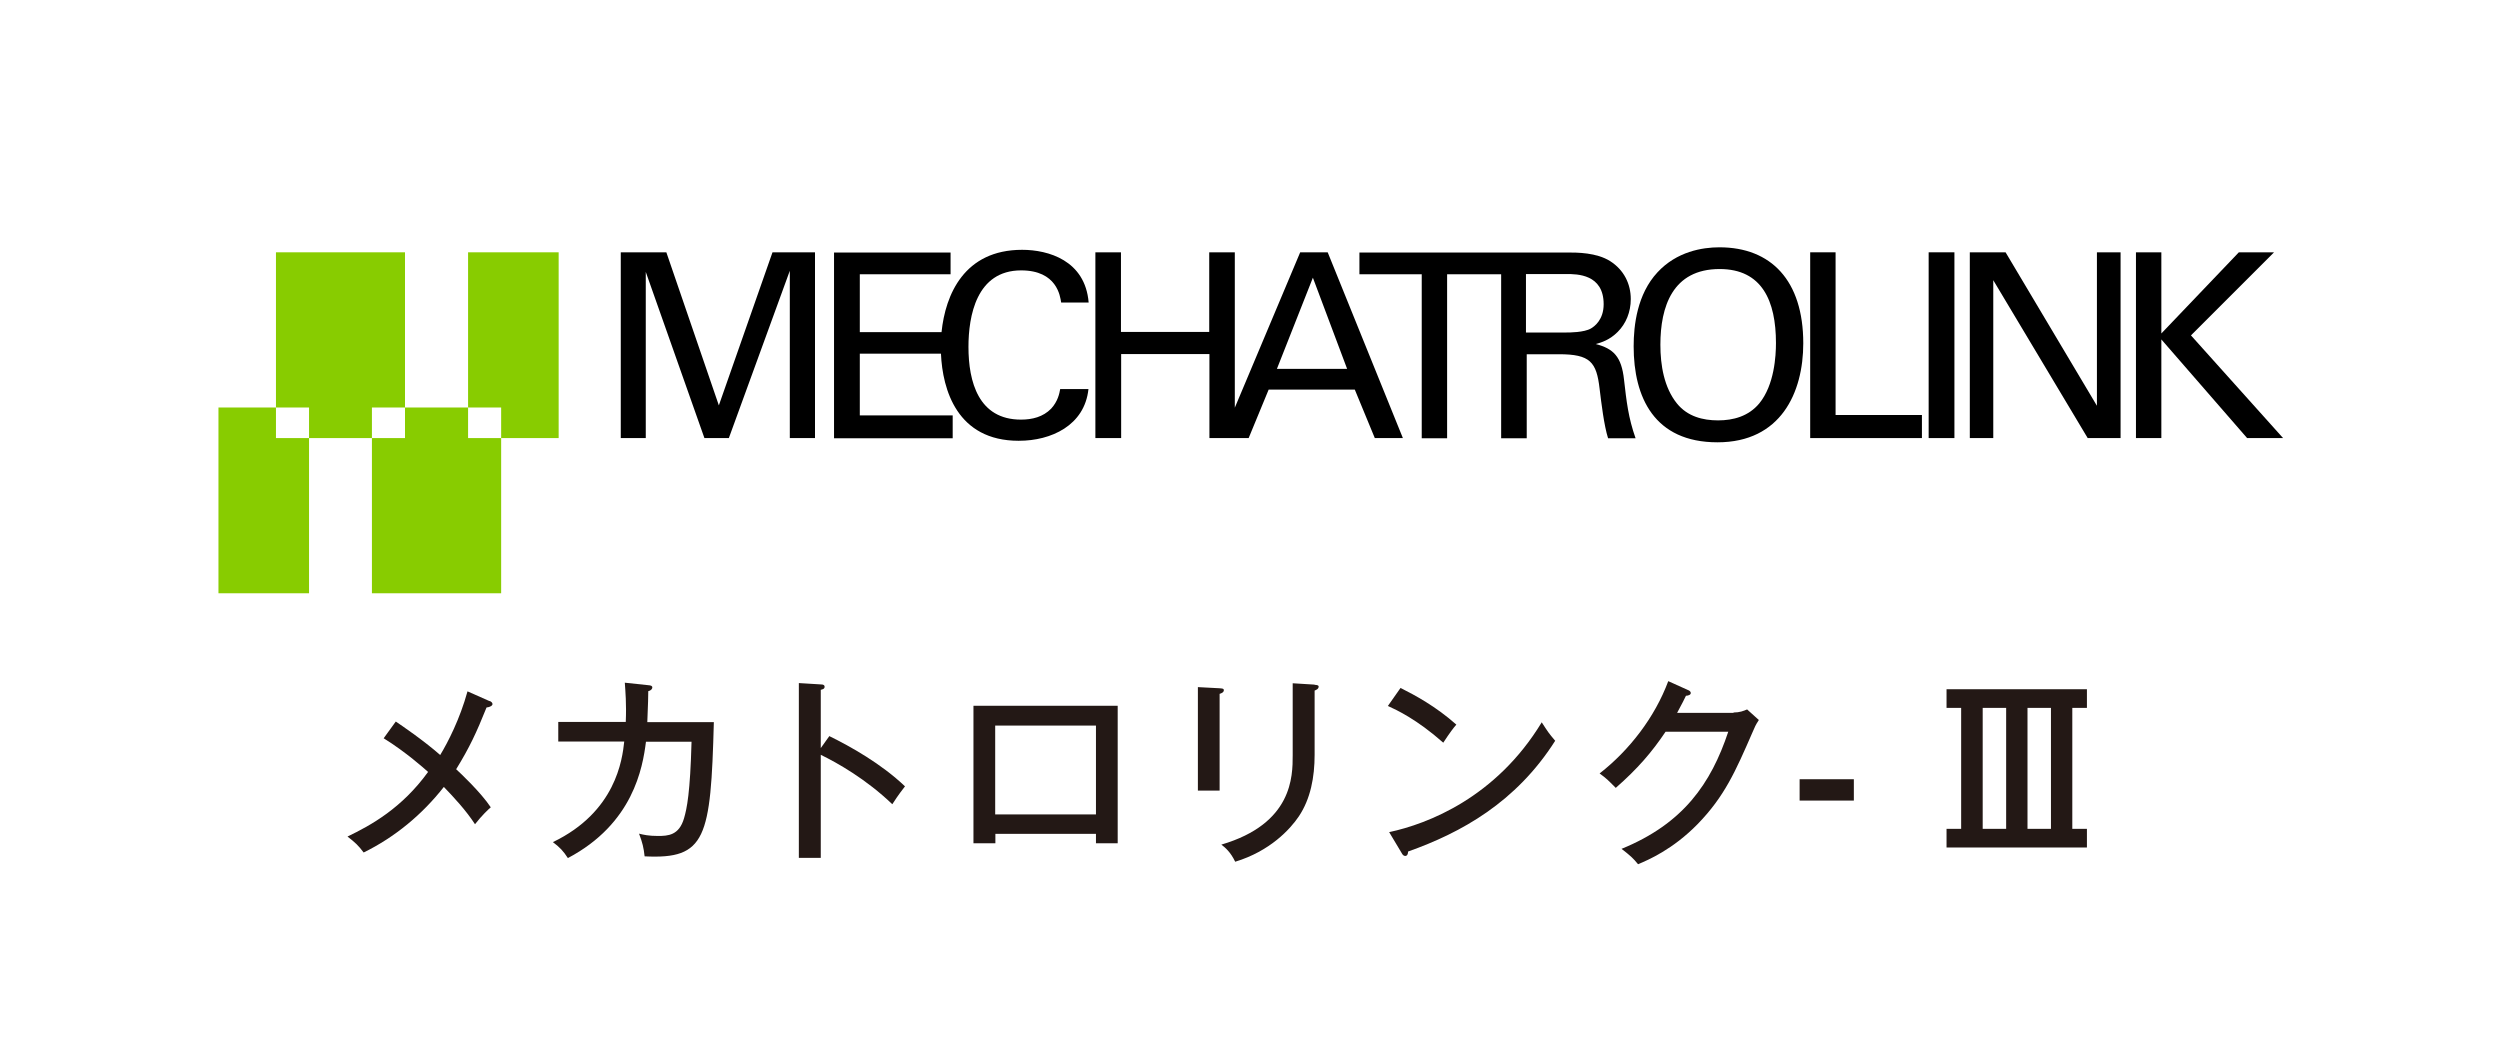
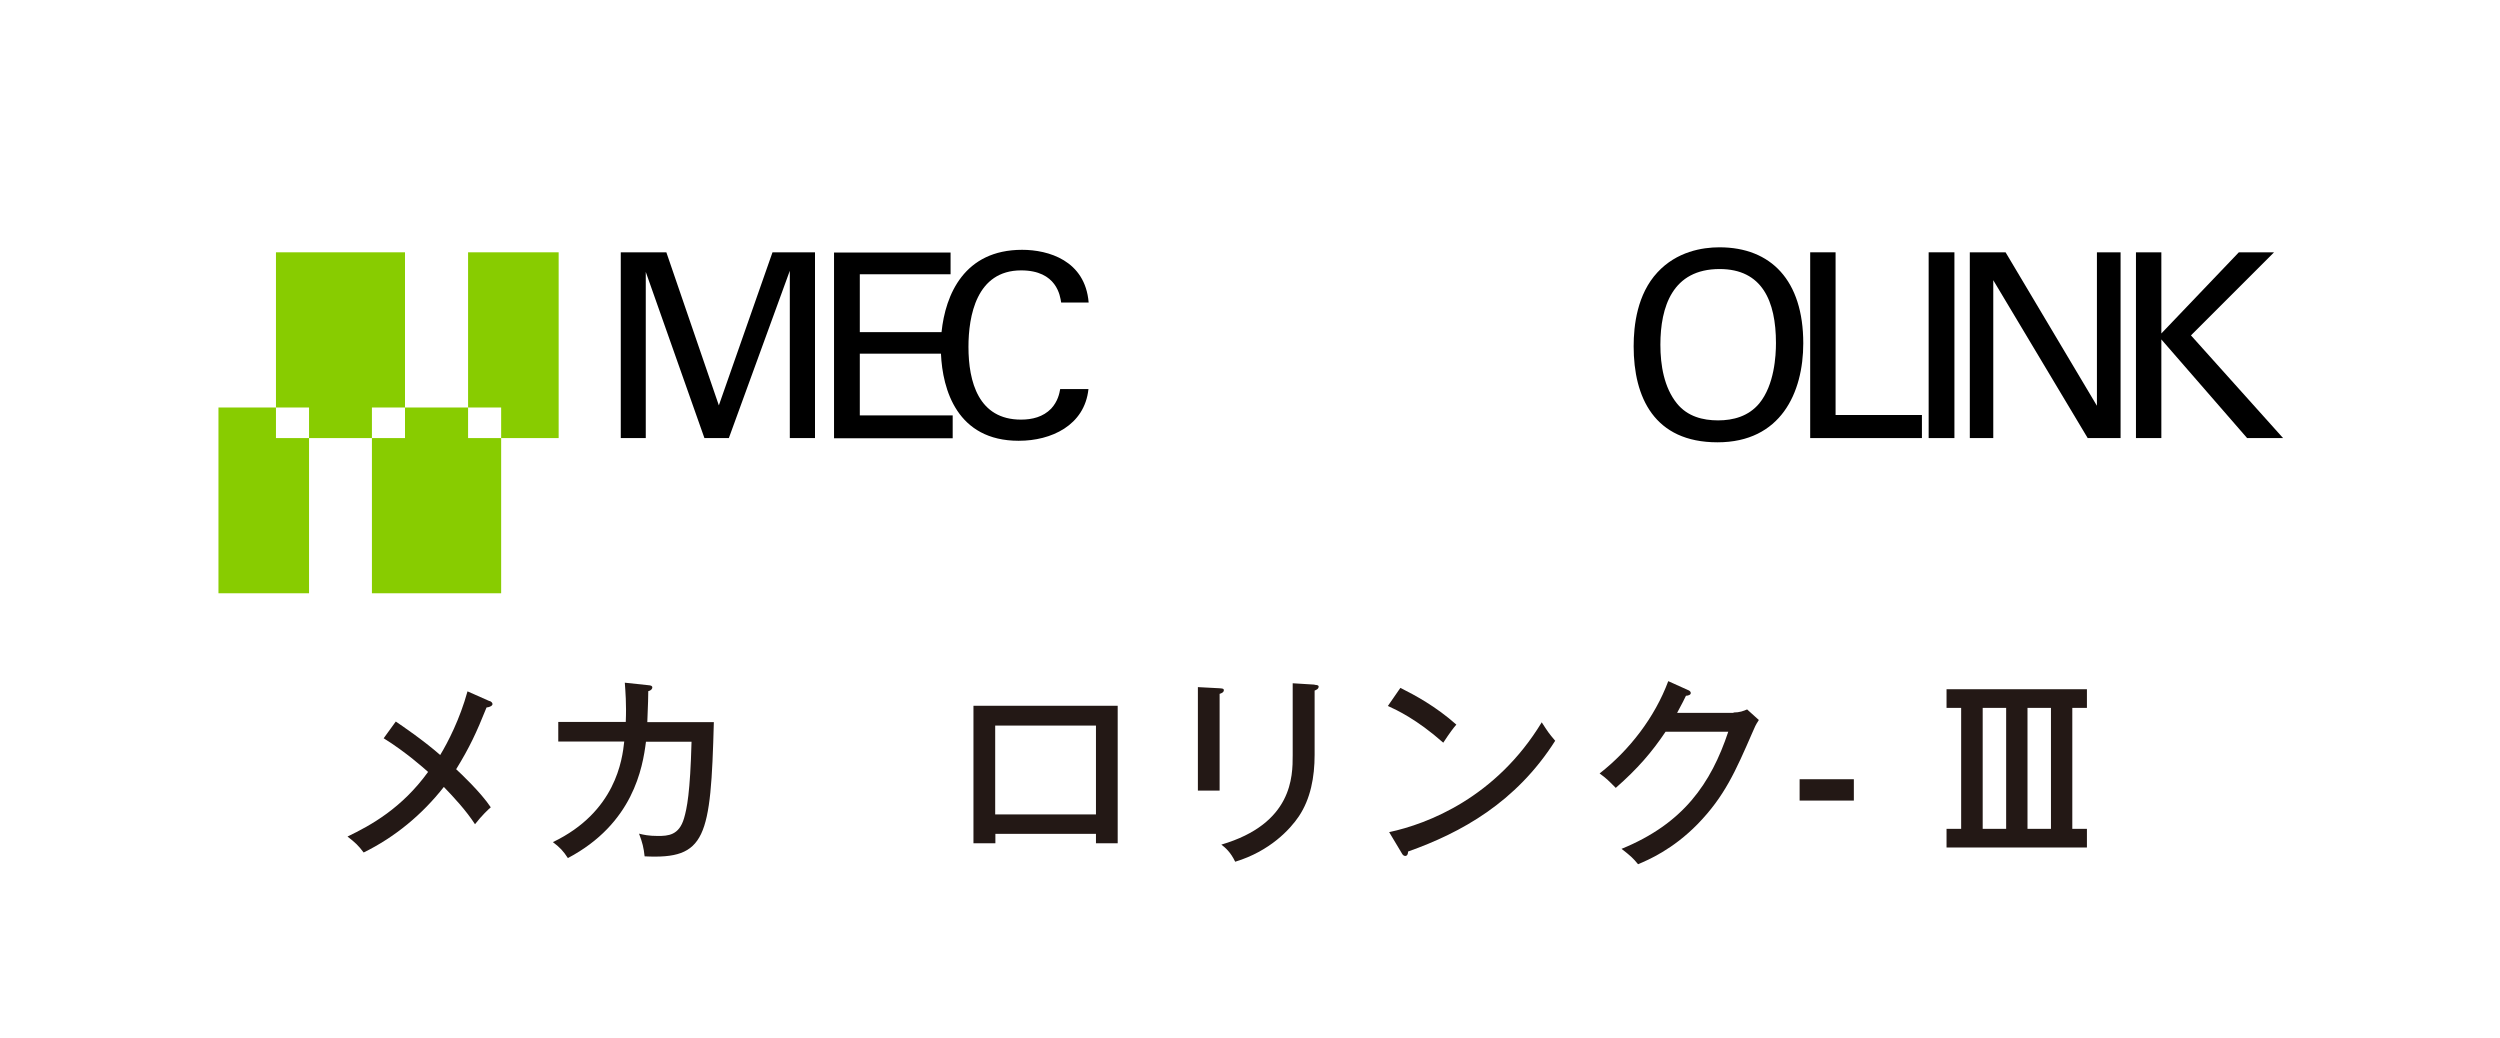
<svg xmlns="http://www.w3.org/2000/svg" id="logo" width="130" height="54" viewBox="0 0 130 54">
  <defs>
    <style>.cls-1{fill:#231815;}.cls-2{fill:#8c0;}</style>
  </defs>
  <path class="cls-1" d="M25.46,36.45c.08.03.15.09.15.16,0,.08-.12.16-.31.18-.53,1.32-.88,2.07-1.58,3.21.22.2,1.29,1.21,1.8,1.98-.12.1-.47.43-.82.88-.46-.71-1.09-1.39-1.62-1.94-1.12,1.43-2.54,2.61-4.17,3.41-.28-.37-.43-.51-.84-.83,1.23-.59,2.83-1.48,4.19-3.36-.18-.16-1.16-1.04-2.31-1.75l.63-.87c.28.19,1.42.96,2.31,1.74.4-.66,1.02-1.86,1.42-3.31l1.15.51Z" />
  <path class="cls-1" d="M33.71,35.63c.13.01.21.03.21.12,0,.05-.04.15-.21.19,0,.26-.01.63-.05,1.61h3.46c-.16,6.04-.41,7.14-3.6,6.98-.05-.45-.11-.71-.29-1.18.24.06.51.12.98.12.53,0,1.1-.03,1.36-.92.15-.51.32-1.33.39-3.98h-2.37c-.17,1.36-.67,4.26-4.06,6.05-.24-.37-.42-.56-.78-.83,3.27-1.57,3.61-4.29,3.71-5.23h-3.43v-1.02h3.51c.04-.95-.02-1.6-.05-2.04l1.22.13Z" />
-   <path class="cls-1" d="M43.13,38.28c1.1.54,2.69,1.43,3.93,2.61-.12.16-.32.4-.66.93-1.37-1.31-2.84-2.14-3.72-2.57v5.36h-1.14v-9.09l1.15.07c.13,0,.19.04.19.12,0,.12-.12.14-.2.16v3.03l.45-.63Z" />
  <path class="cls-1" d="M51.76,43.36v.49h-1.14v-7.15h7.5v7.15h-1.13v-.49h-5.24ZM56.99,42.35v-4.62h-5.24v4.62h5.24Z" />
  <path class="cls-1" d="M63.42,35.79c.12.01.22.01.22.1,0,.12-.15.17-.22.19v5.03h-1.13v-5.38l1.13.06ZM68.36,35.61c.17.01.21.04.21.09,0,.14-.15.18-.21.21v3.34c0,1.16-.21,2.29-.82,3.2-.45.67-1.5,1.81-3.31,2.36-.24-.5-.51-.73-.72-.89,3.71-1.09,3.71-3.55,3.71-4.65v-3.74l1.14.07Z" />
-   <path class="cls-1" d="M72.82,35.77c.76.38,1.84.96,2.91,1.91-.14.16-.32.39-.68.94-1.38-1.22-2.42-1.7-2.88-1.91l.66-.94ZM72.24,43.27c2.01-.43,5.56-1.8,7.93-5.71.33.51.36.56.7.96-2.04,3.21-4.89,4.78-7.65,5.76,0,.12-.04.23-.15.23-.08,0-.14-.07-.17-.13l-.67-1.12Z" />
+   <path class="cls-1" d="M72.82,35.77c.76.38,1.84.96,2.91,1.91-.14.16-.32.39-.68.94-1.38-1.22-2.42-1.7-2.88-1.91ZM72.24,43.27c2.01-.43,5.56-1.8,7.93-5.71.33.51.36.56.7.96-2.04,3.21-4.89,4.78-7.65,5.76,0,.12-.04.23-.15.23-.08,0-.14-.07-.17-.13l-.67-1.12Z" />
  <path class="cls-1" d="M90.14,37.05c.33,0,.52-.08.71-.16l.61.55c-.17.26-.21.36-.33.64-.88,2.02-1.45,3.33-2.85,4.77-1.3,1.33-2.58,1.87-3.1,2.09-.26-.32-.42-.46-.86-.8,3.21-1.31,4.65-3.39,5.55-6.09h-3.26c-.71,1.06-1.45,1.92-2.59,2.92-.43-.43-.46-.47-.84-.75,1.55-1.21,2.87-2.92,3.57-4.8l1.02.46c.05.02.15.06.15.16,0,.1-.16.14-.25.14-.1.22-.17.34-.46.89h2.94Z" />
  <path class="cls-1" d="M96.4,41.63h-2.82v-1.11h2.82v1.11Z" />
  <path class="cls-1" d="M108.52,35.84v.97h-.76v6.29h.76v.97h-7.3v-.97h.76v-6.29h-.76v-.97h7.3ZM103.1,36.81v6.29h1.22v-6.29h-1.22ZM105.43,36.81v6.29h1.22v-6.29h-1.22Z" />
  <polygon class="cls-2" points="24.34 21.19 24.34 13.12 29.05 13.12 29.05 22.78 26.06 22.78 26.06 21.19 24.34 21.19 24.34 21.19" />
  <polygon class="cls-2" points="14.35 21.19 14.35 13.12 21.06 13.12 21.06 21.19 19.34 21.19 19.34 22.78 16.07 22.78 16.07 21.19 14.35 21.19 14.35 21.19" />
  <polygon class="cls-2" points="21.06 21.19 24.34 21.19 24.34 22.78 26.06 22.78 26.06 30.85 19.34 30.85 19.34 22.78 21.06 22.78 21.06 21.19 21.06 21.19" />
  <polygon class="cls-2" points="14.35 21.19 14.35 22.78 16.07 22.78 16.07 30.85 11.36 30.85 11.36 21.19 14.35 21.19 14.35 21.19" />
  <polygon points="32.28 13.12 32.28 22.78 33.58 22.78 33.58 14.14 36.63 22.78 37.9 22.78 41.07 14.08 41.07 22.78 42.38 22.78 42.38 13.12 40.17 13.12 37.38 21.08 34.65 13.12 32.28 13.12 32.28 13.12" />
  <path d="M52.99,22.92c1.66,0,3.41-.79,3.61-2.69h-1.47c-.04.23-.12.64-.47,1.02-.42.43-.98.57-1.57.57-2.21,0-2.73-1.97-2.73-3.78,0-1.6.41-3.98,2.74-3.98,1.86,0,2.03,1.34,2.08,1.67h1.43c-.18-2.19-2.1-2.74-3.46-2.74-3.01,0-3.99,2.33-4.19,4.28h-4.25v-3.01h4.72v-1.13h-6.06v9.66h6.17v-1.19h-4.83v-3.21h4.22c.08,1.87.84,4.53,4.04,4.53h0Z" />
-   <path d="M58.3,13.12h-1.34v9.66h1.34v-4.37h4.59v4.37h2.04l1.04-2.52h4.48l1.04,2.52h1.46l-3.91-9.66h-1.43l-3.4,8.08v-8.08h-1.33v4.14h-4.59v-4.14h0ZM66.4,19.18l1.87-4.74,1.78,4.74h-3.65Z" />
-   <path d="M83.18,20.22c.09.74.23,1.91.44,2.57h1.43c-.38-1.08-.47-1.91-.6-3.04-.13-1.21-.55-1.62-1.47-1.86.29-.08.72-.21,1.14-.63.43-.43.68-1.03.68-1.71,0-.78-.35-1.51-1.07-1.97-.71-.45-1.72-.45-2.22-.45h-10.82v1.13h3.24v8.53h1.32v-8.53h2.81v8.53h1.33v-4.37h1.68c1.62,0,1.95.4,2.11,1.8h0ZM79.35,17.28v-3.03h2.11c.54,0,1.93,0,1.93,1.57,0,.8-.47,1.15-.66,1.26-.36.21-1.12.21-1.27.21h-2.11Z" />
  <path d="M93.77,17.85c0-3.27-1.68-4.99-4.36-4.99-.89,0-2.22.22-3.22,1.3-1.06,1.14-1.24,2.76-1.24,3.85,0,2.65,1.07,4.99,4.36,4.99s4.46-2.58,4.46-5.15h0ZM87.2,20.98c-.67-.83-.86-1.99-.86-3.05,0-1.98.63-3.94,3.08-3.94,2.21,0,2.93,1.66,2.93,3.85,0,.66-.08,2.18-.87,3.14-.56.67-1.35.88-2.14.88s-1.59-.2-2.14-.88h0Z" />
  <polygon points="94.13 13.12 94.13 22.78 99.94 22.78 99.94 21.58 95.45 21.58 95.45 13.12 94.13 13.12 94.13 13.12" />
  <polygon points="100.29 13.12 100.29 22.78 101.63 22.78 101.63 13.12 100.29 13.12 100.29 13.12" />
  <polygon points="102.43 13.12 102.43 22.78 103.65 22.78 103.65 14.57 108.56 22.78 110.27 22.78 110.27 13.12 109.04 13.12 109.04 21.1 104.29 13.12 102.43 13.12 102.43 13.12" />
  <polygon points="111.07 13.12 111.07 22.78 112.39 22.78 112.39 17.65 116.85 22.78 118.72 22.78 113.93 17.44 118.25 13.12 116.42 13.12 112.39 17.34 112.39 13.12 111.07 13.12 111.07 13.12" />
</svg>